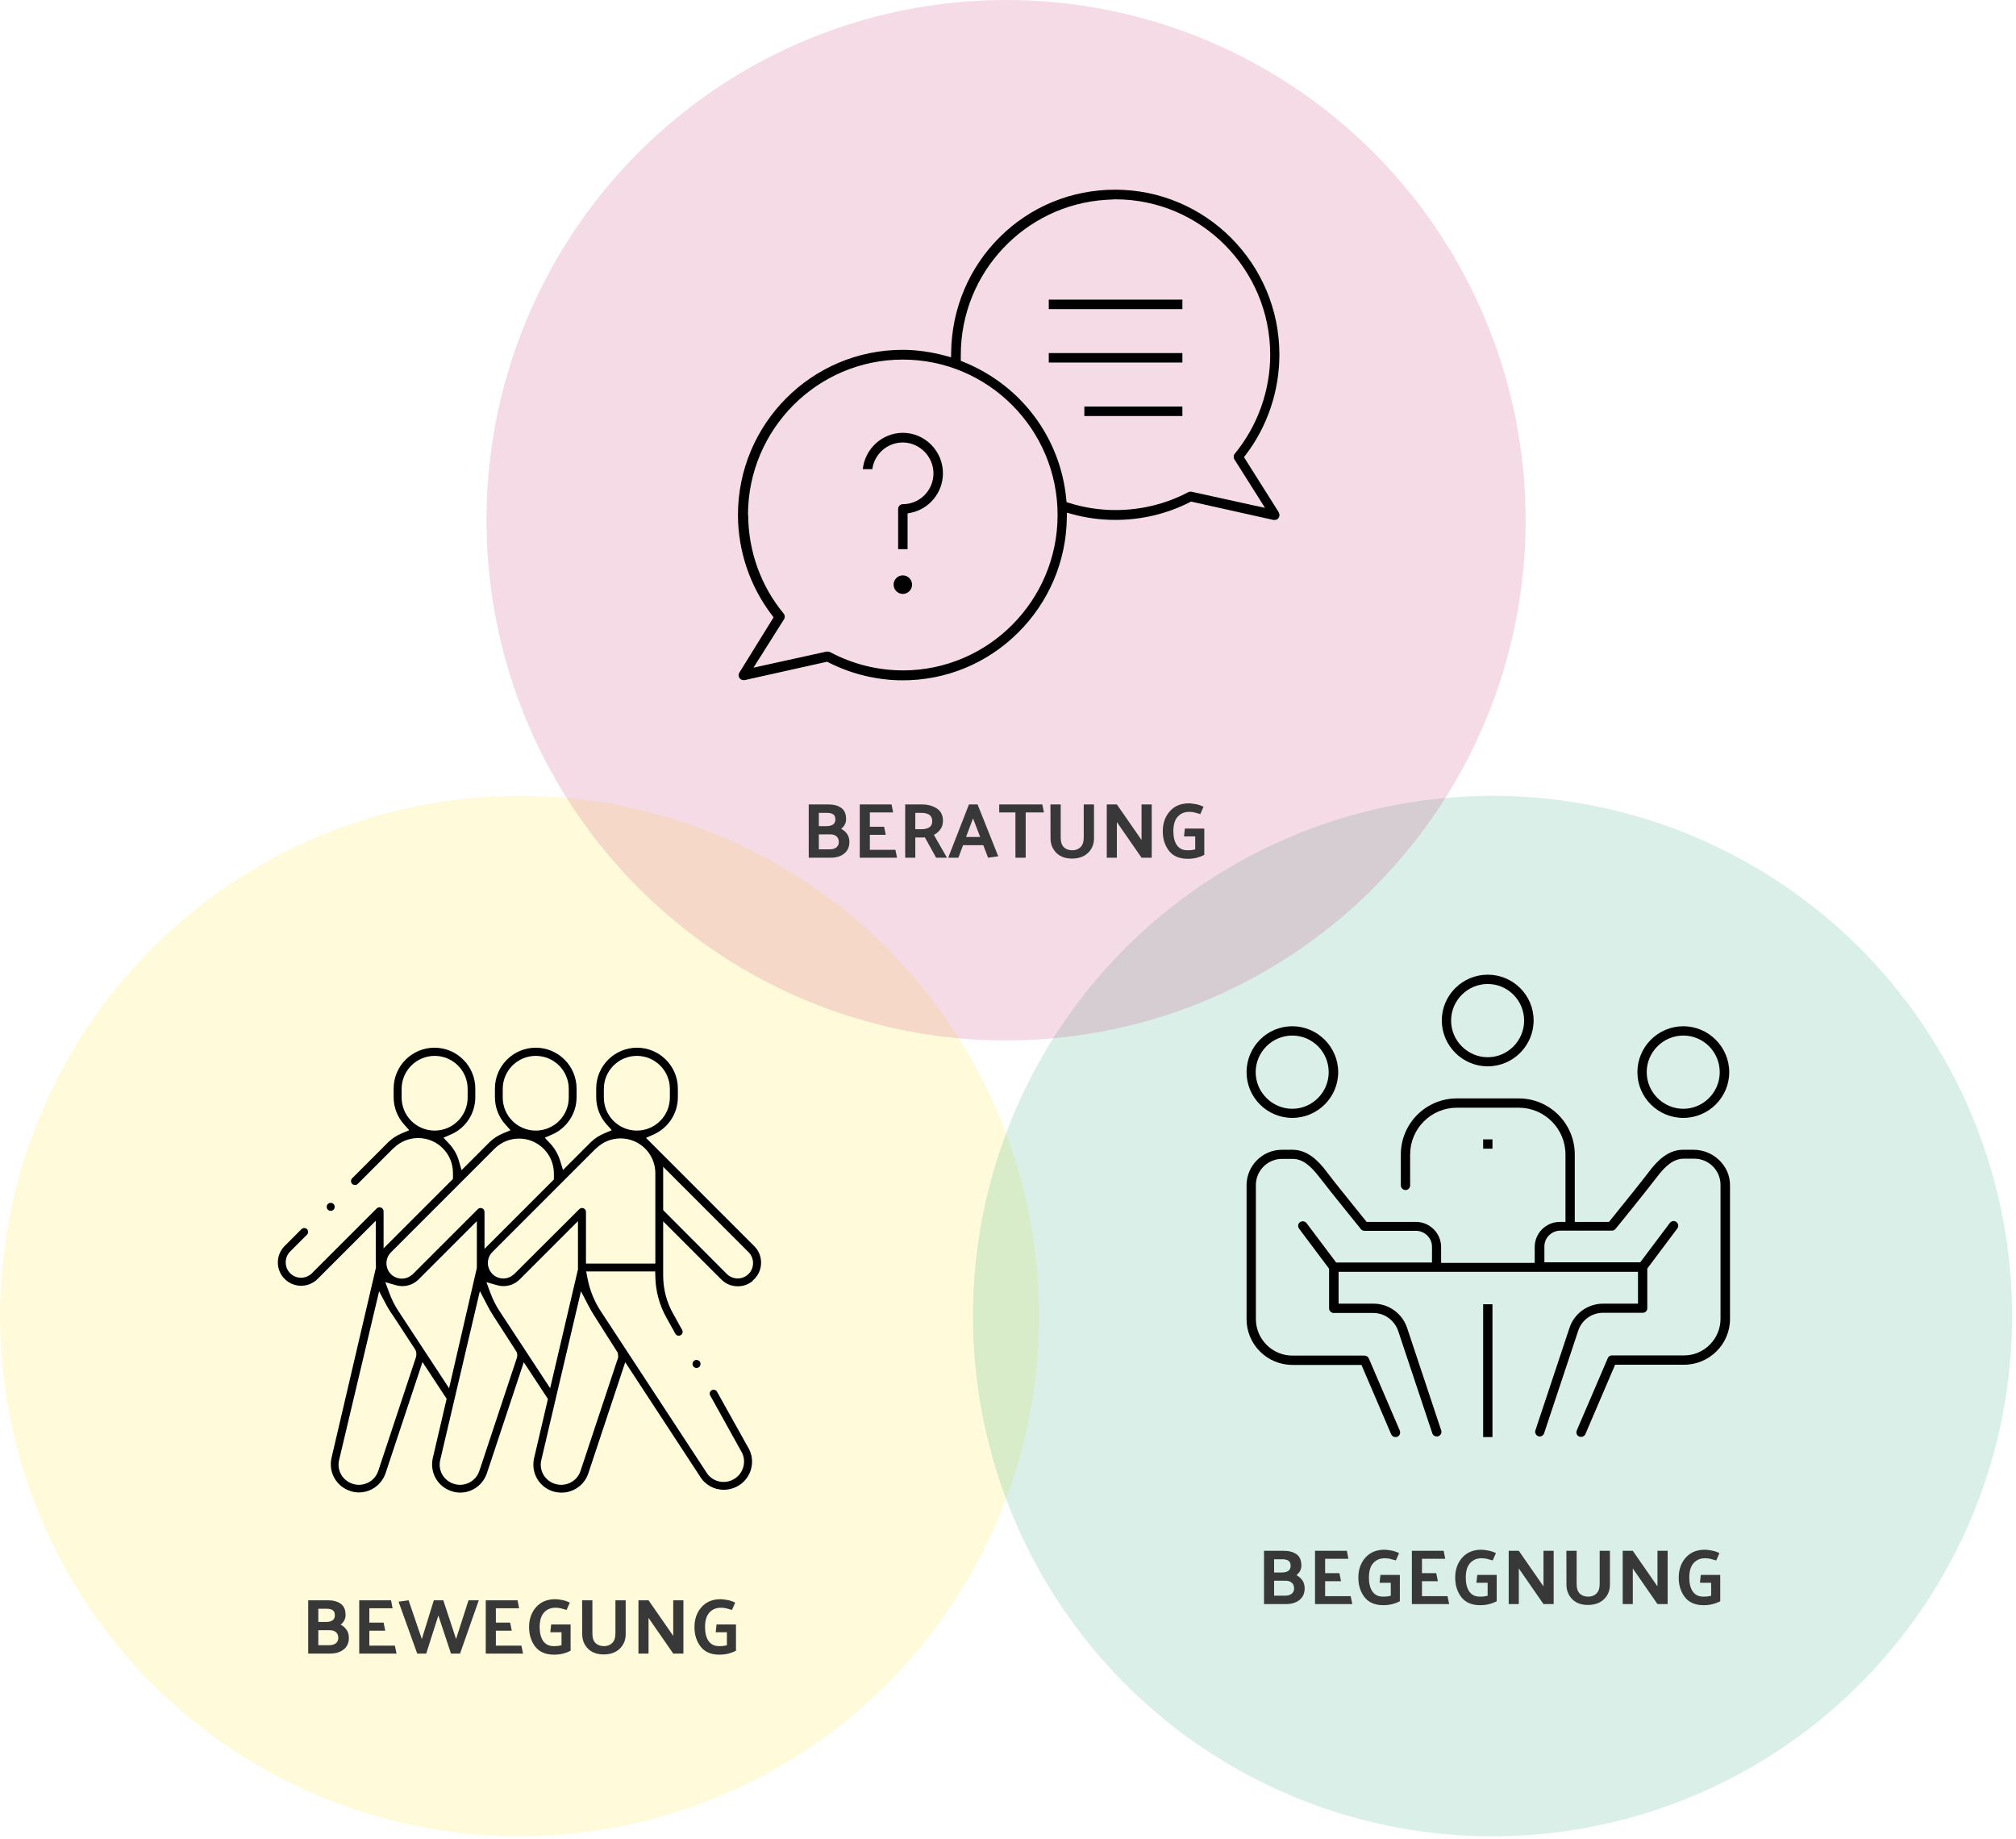
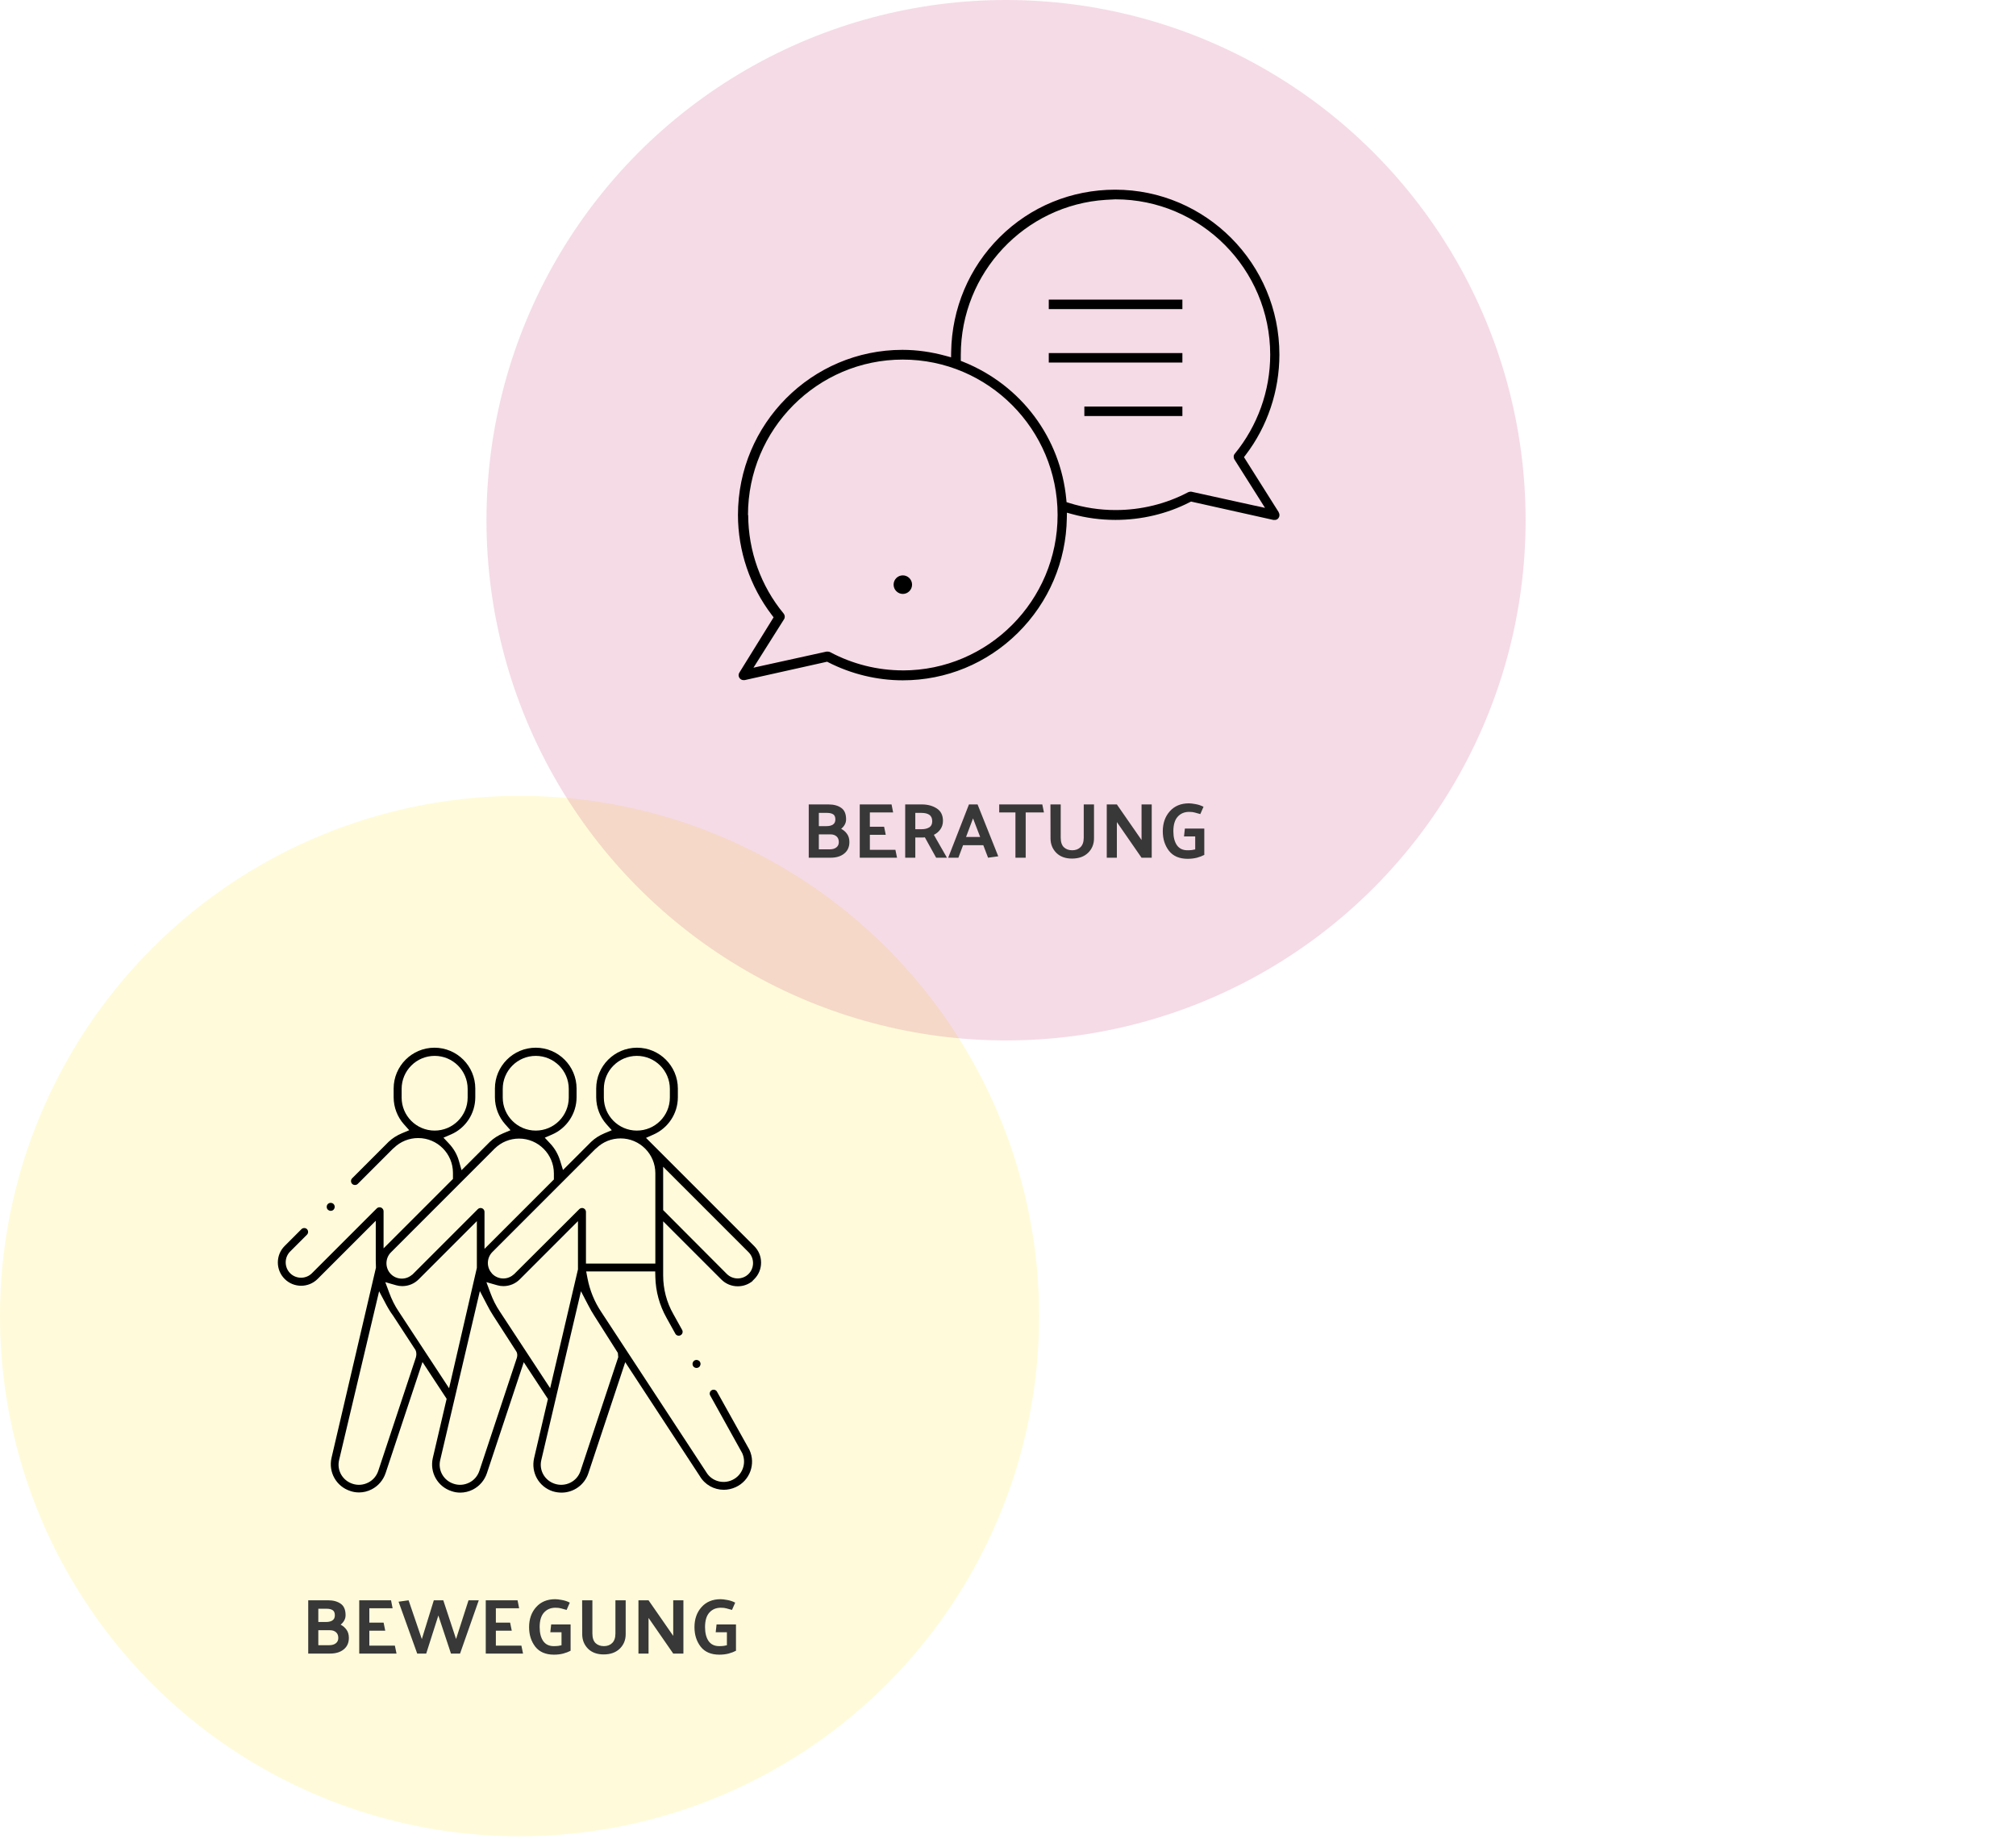
<svg xmlns="http://www.w3.org/2000/svg" width="489" height="446" viewBox="0 0 489 446" fill="none">
  <g clip-path="url(#clip0_324_1814)">
    <ellipse opacity="0.15" cx="126.027" cy="319.157" rx="126.027" ry="126.157" fill="#FDE60D" />
    <path d="M79.587 388.08C80.841 388.08 81.86 388.359 82.646 388.916C83.431 389.461 83.824 390.385 83.824 391.69C83.824 392.171 83.71 392.608 83.482 393.001C83.266 393.381 82.981 393.71 82.627 393.989C83.209 394.293 83.684 394.705 84.052 395.224C84.432 395.743 84.622 396.402 84.622 397.2C84.622 398.391 84.204 399.322 83.368 399.993C82.544 400.664 81.442 401 80.062 401H74.761V388.08H79.587ZM79.226 390.132H77.212V393.343H79.036C79.72 393.343 80.252 393.216 80.632 392.963C81.024 392.697 81.221 392.285 81.221 391.728C81.221 391.12 81.043 390.702 80.689 390.474C80.334 390.246 79.846 390.132 79.226 390.132ZM80.043 395.338H77.212V398.967H79.872C80.53 398.967 81.056 398.815 81.449 398.511C81.854 398.207 82.057 397.776 82.057 397.219C82.057 396.611 81.873 396.149 81.506 395.832C81.138 395.503 80.651 395.338 80.043 395.338ZM96.18 401H87.136V388.08H94.85L95.231 390.018H89.588V393.495H93.046L93.445 395.452H89.588V399.081H95.781L96.18 401ZM109.387 401L106.328 391.766L103.383 401H101.198L96.676 388.422L99.108 388.08L102.319 397.485L105.226 388.08H107.525L110.622 397.466L113.643 388.08H116.132L111.591 401H109.387ZM126.87 401H117.826V388.08H125.54L125.92 390.018H120.277V393.495H123.735L124.134 395.452H120.277V399.081H126.471L126.87 401ZM133.692 393.932H138.404V400.316C137.91 400.582 137.315 400.81 136.618 401C135.922 401.177 135.174 401.266 134.376 401.266C132.362 401.266 130.849 400.62 129.835 399.328C128.835 398.023 128.334 396.446 128.334 394.597C128.334 392.634 128.904 391.012 130.044 389.733C131.184 388.454 132.73 387.814 134.68 387.814C135.06 387.814 135.599 387.877 136.295 388.004C137.005 388.131 137.644 388.346 138.214 388.65L137.435 390.417C136.878 390.252 136.422 390.126 136.067 390.037C135.725 389.936 135.276 389.885 134.718 389.885C133.578 389.885 132.654 390.278 131.944 391.063C131.248 391.836 130.899 393.007 130.899 394.578C130.899 395.997 131.184 397.124 131.754 397.96C132.337 398.783 133.192 399.195 134.319 399.195C134.737 399.195 135.098 399.176 135.402 399.138C135.706 399.087 135.972 399.037 136.2 398.986V395.832H133.483L133.692 393.932ZM143.691 388.08V396.117C143.691 397.194 143.951 397.979 144.47 398.473C144.99 398.954 145.661 399.195 146.484 399.195C147.32 399.195 147.992 398.942 148.498 398.435C149.018 397.928 149.277 397.156 149.277 396.117V388.08H151.766V396.307C151.766 397.7 151.291 398.866 150.341 399.803C149.391 400.728 148.106 401.196 146.484 401.209C144.863 401.222 143.577 400.759 142.627 399.822C141.69 398.872 141.221 397.7 141.221 396.307L141.202 388.08H143.691ZM165.767 388.08V401H163.297L157.312 392.355V401H154.861V388.08H157.312L163.297 396.706V388.08H165.767ZM173.808 393.932H178.52V400.316C178.026 400.582 177.43 400.81 176.734 401C176.037 401.177 175.29 401.266 174.492 401.266C172.478 401.266 170.964 400.62 169.951 399.328C168.95 398.023 168.45 396.446 168.45 394.597C168.45 392.634 169.02 391.012 170.16 389.733C171.3 388.454 172.845 387.814 174.796 387.814C175.176 387.814 175.714 387.877 176.411 388.004C177.12 388.131 177.76 388.346 178.33 388.65L177.551 390.417C176.993 390.252 176.537 390.126 176.183 390.037C175.841 389.936 175.391 389.885 174.834 389.885C173.694 389.885 172.769 390.278 172.06 391.063C171.363 391.836 171.015 393.007 171.015 394.578C171.015 395.997 171.3 397.124 171.87 397.96C172.452 398.783 173.307 399.195 174.435 399.195C174.853 399.195 175.214 399.176 175.518 399.138C175.822 399.087 176.088 399.037 176.316 398.986V395.832H173.599L173.808 393.932Z" fill="#383838" />
    <path fill-rule="evenodd" clip-rule="evenodd" d="M93.541 357.209L102.478 330.302L108.337 339.217L106.378 347.602L104.982 353.577L104.981 353.581C104.195 357.054 106.125 360.504 109.51 361.609L109.524 361.613L109.538 361.618C110.237 361.862 110.939 361.969 111.655 361.969C112.682 361.969 113.75 361.72 114.708 361.224L114.715 361.22C116.317 360.401 117.534 358.973 118.108 357.252L126.255 332.723L127.045 330.345L132.904 339.26L129.548 353.62L129.548 353.624C128.763 357.092 130.686 360.536 134.061 361.646C134.791 361.864 135.51 361.969 136.222 361.969C139.114 361.969 141.789 360.109 142.714 357.262L142.717 357.254L151.657 330.339L169.704 357.905L169.723 357.936C170.968 360.07 173.207 361.282 175.563 361.282C176.52 361.282 177.524 361.069 178.459 360.637L178.462 360.636C181.877 359.07 183.375 355.018 181.783 351.599L181.719 351.472L173.913 337.489L173.908 337.48C173.675 337.048 173.082 336.875 172.652 337.124L172.634 337.134L172.616 337.144C172.184 337.376 172.012 337.969 172.26 338.4L172.266 338.409L180.033 352.392L180.06 352.451C181.137 354.906 180.058 357.778 177.609 358.913L177.607 358.914C175.336 359.962 172.617 359.187 171.319 357.021C171.267 356.95 171.232 356.893 171.218 356.868C171.21 356.855 171.202 356.842 171.195 356.83L171.19 356.82L145.801 318.093C144.149 315.615 143.048 312.86 142.499 309.979L142.184 308.326H158.928L158.96 309.686C159.04 313.152 159.967 316.537 161.66 319.561L161.663 319.565L163.814 323.438L163.819 323.446C164.051 323.878 164.645 324.05 165.075 323.802L165.093 323.792L165.111 323.782C165.543 323.55 165.715 322.956 165.467 322.526L165.461 322.516L163.313 318.649C161.687 315.812 160.857 312.568 160.857 309.289V296.177L174.959 310.28C176.029 311.35 177.436 311.934 178.956 311.934C180.291 311.934 181.537 311.484 182.546 310.651V310.602L182.954 310.194C184.024 309.124 184.607 307.717 184.607 306.197C184.607 304.676 184.024 303.269 182.954 302.199L156.697 275.942L158.547 275.118C162.015 273.572 164.421 270.107 164.421 266.082V263.978C164.421 258.519 159.977 254.074 154.518 254.074C149.06 254.074 144.615 258.519 144.615 263.978V266.082C144.615 268.567 145.558 270.902 147.097 272.629L148.395 274.085L146.596 274.839C145.406 275.338 144.314 276.019 143.381 276.912L136.562 283.731L135.879 281.526C135.379 279.91 134.58 278.509 133.487 277.341L132.139 275.9L133.949 275.113C137.407 273.609 139.854 270.106 139.854 266.082V263.978C139.854 258.519 135.41 254.074 129.951 254.074C124.493 254.074 120.048 258.519 120.048 263.978V266.082C120.048 268.567 120.991 270.902 122.53 272.629L123.828 274.085L122.029 274.839C120.839 275.338 119.747 276.019 118.814 276.912L111.954 283.772L111.304 281.497C110.854 279.922 110.027 278.524 108.92 277.341L107.566 275.894L109.387 275.111C112.877 273.609 115.287 270.113 115.287 266.082V263.978C115.287 258.519 110.843 254.074 105.384 254.074C99.926 254.074 95.481 258.519 95.481 263.978V266.082C95.481 268.567 96.424 270.902 97.963 272.629L99.261 274.085L97.462 274.839C96.272 275.338 95.18 276.02 94.247 276.912L85.41 285.75C85.052 286.108 85.052 286.729 85.41 287.087C85.6 287.277 85.837 287.367 86.1 287.367C86.364 287.367 86.601 287.277 86.79 287.087L95.294 278.583C95.379 278.498 95.459 278.438 95.499 278.41C95.515 278.398 95.53 278.387 95.544 278.378C97.127 276.834 99.211 275.985 101.433 275.985C106.116 275.985 109.869 279.792 109.869 284.421V285.9L93.04 302.73V293.741C93.04 293.372 92.829 293.029 92.438 292.838C92.021 292.694 91.64 292.791 91.38 293.051L75.66 308.77C74.215 310.216 71.83 310.216 70.384 308.77C68.938 307.325 68.938 304.94 70.384 303.494L74.464 299.414C74.822 299.056 74.822 298.434 74.464 298.076C74.106 297.718 73.484 297.718 73.126 298.076L69.046 302.156C66.841 304.361 66.841 307.946 69.046 310.151C71.251 312.356 74.836 312.356 77.041 310.151L91.144 296.049V305.681C91.144 305.933 91.153 306.179 91.164 306.451L91.165 306.463C91.175 306.713 91.186 306.989 91.186 307.27V307.431L80.415 353.534L80.414 353.538C79.628 357.011 81.558 360.461 84.943 361.566L84.957 361.57L84.971 361.575C85.67 361.82 86.372 361.926 87.088 361.926C88.115 361.926 89.183 361.677 90.141 361.181L90.148 361.177C91.75 360.358 92.966 358.931 93.54 357.211L93.541 357.209ZM133.445 336.644L140.198 307.802L140.191 307.571V296.134L126.089 310.237C125.019 311.307 123.612 311.891 122.092 311.891C121.577 311.891 121.105 311.823 120.627 311.686L117.981 310.93L118.939 313.51C119.527 315.093 120.26 316.611 121.234 318.05L133.445 336.644ZM131.302 354.063L131.302 354.064C130.7 356.595 132.16 359.06 134.593 359.835C137.145 360.662 139.961 359.308 140.809 356.71L140.81 356.706L149.962 329.122L149.867 328.085L144.218 319.181L144.21 319.168C143.651 318.33 143.164 317.439 142.653 316.461L140.92 313.14L131.302 354.063ZM85.541 359.833C83.11 359.057 81.653 356.594 82.254 354.064L91.958 313.136L93.69 316.407L93.691 316.409L93.697 316.421L93.724 316.471C93.748 316.516 93.784 316.582 93.831 316.665C93.923 316.832 94.055 317.066 94.212 317.333C94.532 317.877 94.932 318.513 95.302 318.993L95.336 319.037L100.533 327.005C101.045 327.625 101.008 328.367 100.976 328.663C100.954 328.868 100.914 329.044 100.88 329.166C100.863 329.228 100.847 329.281 100.834 329.321C100.828 329.34 100.822 329.355 100.818 329.369L100.816 329.373L91.76 356.671L91.759 356.673C91.35 357.901 90.511 358.934 89.3 359.539C88.134 360.122 86.811 360.254 85.541 359.833ZM108.929 336.656L115.667 307.469V296.134L101.565 310.237C100.495 311.307 99.088 311.891 97.568 311.891C97.053 311.891 96.581 311.823 96.103 311.686L93.457 310.93L94.415 313.51C95.003 315.093 95.736 316.611 96.71 318.05L108.929 336.656ZM125.914 276.114C123.682 276.114 121.59 276.97 120.004 278.527C119.946 278.571 119.818 278.678 119.691 278.84L94.822 303.709C93.376 305.154 93.376 307.539 94.822 308.985C96.208 310.371 98.457 310.428 99.915 309.157L100.025 309.102L115.904 293.223C116.182 292.945 116.574 292.871 116.936 293.016C117.279 293.153 117.521 293.508 117.521 293.87V302.858L134.35 286.029V284.55C134.35 279.916 130.549 276.114 125.914 276.114ZM181.573 303.666L160.857 282.949V293.458L176.295 308.941L176.297 308.942C177.742 310.388 180.127 310.388 181.573 308.942C183.019 307.496 183.019 305.111 181.573 303.666ZM142.131 306.43H158.96V284.507C158.96 279.878 155.207 276.071 150.524 276.071C148.302 276.071 146.218 276.919 144.635 278.464L144.622 278.473C144.612 278.48 144.601 278.488 144.59 278.496C144.55 278.524 144.47 278.584 144.385 278.669L119.432 303.623C118.742 304.312 118.337 305.267 118.337 306.282C118.337 307.333 118.767 308.213 119.386 308.894L119.408 308.919L119.432 308.942C120.121 309.632 121.077 310.037 122.092 310.037C123.142 310.037 124.023 309.607 124.703 308.988L124.727 308.966L140.514 293.223C140.792 292.945 141.184 292.871 141.546 293.016C141.888 293.153 142.131 293.508 142.131 293.87V306.43ZM113.434 266.168V264.063C113.434 259.644 109.847 256.057 105.427 256.057C101.008 256.057 97.421 259.644 97.421 264.063V266.168C97.421 270.588 101.008 274.175 105.427 274.175C109.847 274.175 113.434 270.588 113.434 266.168ZM129.951 274.175C134.371 274.175 137.958 270.588 137.958 266.168V264.063C137.958 259.644 134.371 256.057 129.951 256.057C125.532 256.057 121.945 259.644 121.945 264.063V266.168C121.945 270.588 125.532 274.175 129.951 274.175ZM162.482 266.168V264.063C162.482 259.644 158.895 256.057 154.475 256.057C150.056 256.057 146.469 259.644 146.469 264.063V266.168C146.469 270.588 150.056 274.175 154.475 274.175C158.895 274.175 162.482 270.588 162.482 266.168ZM108.704 345.86L116.396 313.095L118.129 316.419C118.64 317.396 119.127 318.287 119.686 319.125L119.691 319.134L125.165 327.619C125.391 327.932 125.443 328.253 125.459 328.408C125.48 328.612 125.463 328.79 125.448 328.901C125.432 329.02 125.41 329.123 125.392 329.191C125.384 329.227 125.375 329.258 125.368 329.282L125.359 329.313L125.356 329.325L125.354 329.33L125.353 329.333L125.353 329.334L125.35 329.345L123.559 334.74L116.284 356.671L116.283 356.673C115.874 357.901 115.035 358.934 113.824 359.539C112.658 360.122 111.335 360.254 110.065 359.833C107.635 359.057 106.177 356.595 106.778 354.066L106.778 354.063L108.704 345.86Z" fill="black" />
    <path d="M169.919 330.763C169.919 331.007 169.8 331.294 169.639 331.454C169.47 331.623 169.223 331.733 168.949 331.733C168.676 331.733 168.428 331.623 168.259 331.454C168.089 331.284 167.98 331.037 167.98 330.763C167.98 330.534 168.059 330.306 168.28 330.052C168.449 329.895 168.687 329.794 168.949 329.794C169.179 329.794 169.407 329.873 169.66 330.095C169.818 330.263 169.919 330.501 169.919 330.763Z" fill="black" />
    <path d="M79.526 291.977C79.695 291.808 79.943 291.698 80.216 291.698C80.49 291.698 80.737 291.808 80.906 291.977C81.076 292.147 81.186 292.394 81.186 292.668C81.186 292.897 81.107 293.125 80.885 293.379C80.717 293.536 80.478 293.637 80.216 293.637C79.986 293.637 79.758 293.558 79.505 293.336C79.347 293.168 79.246 292.93 79.246 292.668C79.246 292.394 79.356 292.147 79.526 291.977Z" fill="black" />
  </g>
  <g clip-path="url(#clip1_324_1814)">
    <ellipse opacity="0.15" cx="362.027" cy="319.157" rx="126.027" ry="126.157" fill="#009668" />
-     <path d="M311.422 376.08C312.676 376.08 313.696 376.359 314.481 376.916C315.266 377.461 315.659 378.385 315.659 379.69C315.659 380.171 315.545 380.608 315.317 381.001C315.102 381.381 314.817 381.71 314.462 381.989C315.045 382.293 315.52 382.705 315.887 383.224C316.267 383.743 316.457 384.402 316.457 385.2C316.457 386.391 316.039 387.322 315.203 387.993C314.38 388.664 313.278 389 311.897 389H306.596V376.08H311.422ZM311.061 378.132H309.047V381.343H310.871C311.555 381.343 312.087 381.216 312.467 380.963C312.86 380.697 313.056 380.285 313.056 379.728C313.056 379.12 312.879 378.702 312.524 378.474C312.169 378.246 311.682 378.132 311.061 378.132ZM311.878 383.338H309.047V386.967H311.707C312.366 386.967 312.891 386.815 313.284 386.511C313.689 386.207 313.892 385.776 313.892 385.219C313.892 384.611 313.708 384.149 313.341 383.832C312.974 383.503 312.486 383.338 311.878 383.338ZM328.016 389H318.972V376.08H326.686L327.066 378.018H321.423V381.495H324.881L325.28 383.452H321.423V387.081H327.617L328.016 389ZM334.838 381.932H339.55V388.316C339.056 388.582 338.461 388.81 337.764 389C337.068 389.177 336.32 389.266 335.522 389.266C333.508 389.266 331.995 388.62 330.981 387.328C329.981 386.023 329.48 384.446 329.48 382.597C329.48 380.634 330.05 379.012 331.19 377.733C332.33 376.454 333.876 375.814 335.826 375.814C336.206 375.814 336.745 375.877 337.441 376.004C338.151 376.131 338.79 376.346 339.36 376.65L338.581 378.417C338.024 378.252 337.568 378.126 337.213 378.037C336.871 377.936 336.422 377.885 335.864 377.885C334.724 377.885 333.8 378.278 333.09 379.063C332.394 379.836 332.045 381.007 332.045 382.578C332.045 383.997 332.33 385.124 332.9 385.96C333.483 386.783 334.338 387.195 335.465 387.195C335.883 387.195 336.244 387.176 336.548 387.138C336.852 387.087 337.118 387.037 337.346 386.986V383.832H334.629L334.838 381.932ZM351.506 389H342.462V376.08H350.176L350.556 378.018H344.913V381.495H348.371L348.77 383.452H344.913V387.081H351.107L351.506 389ZM358.329 381.932H363.041V388.316C362.547 388.582 361.951 388.81 361.255 389C360.558 389.177 359.811 389.266 359.013 389.266C356.999 389.266 355.485 388.62 354.472 387.328C353.471 386.023 352.971 384.446 352.971 382.597C352.971 380.634 353.541 379.012 354.681 377.733C355.821 376.454 357.366 375.814 359.317 375.814C359.697 375.814 360.235 375.877 360.932 376.004C361.641 376.131 362.281 376.346 362.851 376.65L362.072 378.417C361.514 378.252 361.058 378.126 360.704 378.037C360.362 377.936 359.912 377.885 359.355 377.885C358.215 377.885 357.29 378.278 356.581 379.063C355.884 379.836 355.536 381.007 355.536 382.578C355.536 383.997 355.821 385.124 356.391 385.96C356.973 386.783 357.828 387.195 358.956 387.195C359.374 387.195 359.735 387.176 360.039 387.138C360.343 387.087 360.609 387.037 360.837 386.986V383.832H358.12L358.329 381.932ZM376.858 376.08V389H374.388L368.403 380.355V389H365.952V376.08H368.403L374.388 384.706V376.08H376.858ZM382.429 376.08V384.117C382.429 385.194 382.689 385.979 383.208 386.473C383.727 386.954 384.399 387.195 385.222 387.195C386.058 387.195 386.729 386.942 387.236 386.435C387.755 385.928 388.015 385.156 388.015 384.117V376.08H390.504V384.307C390.504 385.7 390.029 386.866 389.079 387.803C388.129 388.728 386.843 389.196 385.222 389.209C383.601 389.222 382.315 388.759 381.365 387.822C380.428 386.872 379.959 385.7 379.959 384.307L379.94 376.08H382.429ZM404.505 376.08V389H402.035L396.05 380.355V389H393.599V376.08H396.05L402.035 384.706V376.08H404.505ZM412.545 381.932H417.257V388.316C416.763 388.582 416.168 388.81 415.471 389C414.775 389.177 414.027 389.266 413.229 389.266C411.215 389.266 409.702 388.62 408.688 387.328C407.688 386.023 407.187 384.446 407.187 382.597C407.187 380.634 407.757 379.012 408.897 377.733C410.037 376.454 411.583 375.814 413.533 375.814C413.913 375.814 414.452 375.877 415.148 376.004C415.858 376.131 416.497 376.346 417.067 376.65L416.288 378.417C415.731 378.252 415.275 378.126 414.92 378.037C414.578 377.936 414.129 377.885 413.571 377.885C412.431 377.885 411.507 378.278 410.797 379.063C410.101 379.836 409.752 381.007 409.752 382.578C409.752 383.997 410.037 385.124 410.607 385.96C411.19 386.783 412.045 387.195 413.172 387.195C413.59 387.195 413.951 387.176 414.255 387.138C414.559 387.087 414.825 387.037 415.053 386.986V383.832H412.336L412.545 381.932Z" fill="#383838" />
    <path d="M359.752 316.288H362.01V348.498H359.752V316.288Z" fill="black" />
    <path fill-rule="evenodd" clip-rule="evenodd" d="M419.443 260.008C419.443 266.096 414.448 271.097 408.306 271.097C402.16 271.097 397.169 266.14 397.169 260.008C397.169 253.869 402.167 248.871 408.306 248.871C414.441 248.871 419.443 253.913 419.443 260.008ZM417.137 260.008C417.137 255.128 413.209 251.129 408.306 251.129C403.415 251.129 399.427 255.117 399.427 260.008C399.427 264.905 403.468 268.887 408.306 268.887C413.155 268.887 417.137 264.894 417.137 260.008Z" fill="black" />
    <path d="M399.888 284.27L399.893 284.264C401.968 281.482 404.602 278.823 408.258 278.823H410.778C415.589 278.823 419.633 282.683 419.633 287.393V319.865C419.633 325.953 414.638 330.954 408.496 330.954H391.762L384.555 347.773L384.548 347.789C384.392 348.178 383.974 348.451 383.536 348.451C383.337 348.451 383.197 348.423 383.076 348.371L383.057 348.363L383.037 348.355C382.496 348.142 382.207 347.527 382.468 346.873L389.981 329.375L389.987 329.359C390.148 328.955 390.529 328.697 391 328.697H408.496C413.345 328.697 417.327 324.703 417.327 319.818V287.345C417.327 283.833 414.481 280.986 410.968 280.986H408.448C405.987 280.986 404.013 282.63 401.843 285.522C400.643 287.099 398.231 290.125 396.067 292.818C394.987 294.163 393.972 295.42 393.207 296.364C392.824 296.836 392.504 297.229 392.27 297.516C392.153 297.659 392.058 297.775 391.988 297.86L391.941 297.917L391.904 297.962C391.885 297.984 391.876 297.995 391.873 297.998L391.862 298.011L391.851 298.023C391.64 298.277 391.314 298.435 390.952 298.435H378.496C376.396 298.435 374.609 300.107 374.609 302.274V306.113H397.863L405.025 296.582L405.026 296.581C405.417 296.059 406.121 295.968 406.622 296.326C407.144 296.747 407.208 297.455 406.849 297.913L406.84 297.924L399.569 307.619V317.25C399.569 317.874 399.088 318.355 398.464 318.355H388.86C386.09 318.355 383.66 320.106 382.808 322.717L382.806 322.722L374.534 347.588L374.531 347.596C374.391 348.037 373.948 348.355 373.456 348.355C373.425 348.355 373.376 348.352 373.321 348.342C373.265 348.332 373.224 348.319 373.203 348.311L373.166 348.296L373.128 348.283C372.561 348.094 372.235 347.441 372.424 346.874L380.697 322.008L380.698 322.004C381.843 318.528 385.12 316.145 388.86 316.145H397.312V308.419H324.688V316.145H333.139C336.833 316.145 340.113 318.482 341.305 322.012L341.305 322.014L349.576 346.874C349.775 347.47 349.459 348.094 348.886 348.278L348.786 348.31L348.71 348.348L348.706 348.349C348.692 348.351 348.67 348.353 348.635 348.354C348.614 348.355 348.591 348.355 348.564 348.355C348.545 348.355 348.522 348.355 348.496 348.355C348.005 348.355 347.562 348.037 347.422 347.596L347.419 347.588L339.14 322.752L339.137 322.743C338.238 320.165 335.829 318.403 333.092 318.403H323.488C322.895 318.403 322.383 317.905 322.383 317.298V307.666L315.121 297.983C314.714 297.441 314.842 296.743 315.304 296.393C315.858 296.009 316.574 296.151 316.921 296.621L324.089 306.161H347.343V302.322C347.343 300.219 345.573 298.482 343.456 298.482H331C330.645 298.482 330.325 298.33 330.113 298.085C329.946 297.872 329.299 297.07 328.404 295.964L328.402 295.962C327.687 295.076 326.813 293.996 325.902 292.864C323.729 290.168 321.305 287.141 320.107 285.566L320.104 285.563C317.902 282.69 315.971 281.034 313.504 281.034H310.984C307.472 281.034 304.625 283.88 304.625 287.393V319.865C304.625 324.757 308.613 328.744 313.504 328.744H331C331.437 328.744 331.851 329.022 332.022 329.429L339.532 346.92C339.781 347.545 339.486 348.189 338.947 348.409L338.935 348.414L338.924 348.418C338.803 348.47 338.663 348.498 338.464 348.498C338.069 348.498 337.648 348.26 337.433 347.792L330.237 331.002H313.504C307.358 331.002 302.367 326.045 302.367 319.913V287.44C302.367 282.68 306.224 278.823 310.984 278.823H313.504C317.16 278.823 319.794 281.482 321.869 284.264L321.874 284.27C323.43 286.332 327.243 291.058 329.66 294.053C330.223 294.751 330.71 295.354 331.076 295.809L331.486 296.319H343.456C346.796 296.319 349.554 299.041 349.554 302.417V306.256H372.256V302.417C372.256 299.077 374.978 296.319 378.353 296.319H379.72V279.976C379.72 273.706 374.639 268.625 368.369 268.625H353.393C347.123 268.625 342.042 273.706 342.042 279.976V287.44C342.042 288.098 341.527 288.593 340.937 288.593C340.313 288.593 339.784 288.064 339.784 287.44V279.976C339.784 272.459 345.875 266.367 353.393 266.367H368.369C375.887 266.367 381.978 272.459 381.978 279.976V296.319H390.276L390.687 295.809C391.052 295.355 391.538 294.752 392.1 294.055L392.102 294.053C394.519 291.057 398.332 286.332 399.888 284.27Z" fill="black" />
    <path fill-rule="evenodd" clip-rule="evenodd" d="M324.593 260.008C324.593 266.096 319.599 271.097 313.456 271.097C307.362 271.097 302.367 266.143 302.367 260.008C302.367 253.862 307.324 248.871 313.456 248.871C319.592 248.871 324.593 253.913 324.593 260.008ZM322.288 260.008C322.288 255.128 318.359 251.129 313.456 251.129C308.565 251.129 304.577 255.117 304.577 260.008C304.577 264.905 308.618 268.887 313.456 268.887C318.306 268.887 322.288 264.894 322.288 260.008Z" fill="black" />
    <path fill-rule="evenodd" clip-rule="evenodd" d="M371.994 247.456C371.994 253.595 366.996 258.593 360.857 258.593C354.722 258.593 349.72 253.551 349.72 247.456C349.72 241.369 354.715 236.367 360.857 236.367C367.003 236.367 371.994 241.324 371.994 247.456ZM369.689 247.504C369.689 242.624 365.76 238.625 360.857 238.625C355.966 238.625 351.978 242.613 351.978 247.504C351.978 252.401 356.019 256.383 360.857 256.383C365.707 256.383 369.689 252.39 369.689 247.504Z" fill="black" />
-     <path d="M359.752 276.304H362.01V278.562H359.752V276.304Z" fill="black" />
+     <path d="M359.752 276.304H362.01V278.562V276.304Z" fill="black" />
  </g>
  <g clip-path="url(#clip2_324_1814)">
    <ellipse opacity="0.15" cx="244.027" cy="126.157" rx="126.027" ry="126.157" fill="#BE1359" />
    <path d="M200.992 195.08C202.246 195.08 203.266 195.359 204.051 195.916C204.837 196.461 205.229 197.385 205.229 198.69C205.229 199.171 205.115 199.608 204.887 200.001C204.672 200.381 204.387 200.71 204.032 200.989C204.615 201.293 205.09 201.705 205.457 202.224C205.837 202.743 206.027 203.402 206.027 204.2C206.027 205.391 205.609 206.322 204.773 206.993C203.95 207.664 202.848 208 201.467 208H196.166V195.08H200.992ZM200.631 197.132H198.617V200.343H200.441C201.125 200.343 201.657 200.216 202.037 199.963C202.43 199.697 202.626 199.285 202.626 198.728C202.626 198.12 202.449 197.702 202.094 197.474C201.74 197.246 201.252 197.132 200.631 197.132ZM201.448 202.338H198.617V205.967H201.277C201.936 205.967 202.462 205.815 202.854 205.511C203.26 205.207 203.462 204.776 203.462 204.219C203.462 203.611 203.279 203.149 202.911 202.832C202.544 202.503 202.056 202.338 201.448 202.338ZM217.586 208H208.542V195.08H216.256L216.636 197.018H210.993V200.495H214.451L214.85 202.452H210.993V206.081H217.187L217.586 208ZM223.535 197.132H222.015V201.084H223.573C224.307 201.084 224.915 200.938 225.397 200.647C225.878 200.343 226.119 199.849 226.119 199.165C226.119 198.443 225.891 197.924 225.435 197.607C224.979 197.29 224.345 197.132 223.535 197.132ZM227.069 208L224.333 203.06C224.193 203.073 224.048 203.085 223.896 203.098C223.744 203.098 223.592 203.098 223.44 203.098H222.015V208H219.564V195.08H223.611C225.017 195.08 226.22 195.403 227.221 196.049C228.221 196.695 228.722 197.696 228.722 199.051C228.722 199.849 228.513 200.539 228.095 201.122C227.689 201.692 227.164 202.135 226.518 202.452L229.691 208H227.069ZM236.017 198.462L234.326 202.965H237.746L236.017 198.462ZM237.119 195.08L242.135 207.658L239.665 208L238.506 204.96H233.604L232.464 208H229.994L235.029 195.08H237.119ZM242.37 195.08H252.82L253.219 197.018H248.792V208H246.303V197.018H242.37V195.08ZM257.285 195.08V203.117C257.285 204.194 257.545 204.979 258.064 205.473C258.584 205.954 259.255 206.195 260.078 206.195C260.914 206.195 261.586 205.942 262.092 205.435C262.612 204.928 262.871 204.156 262.871 203.117V195.08H265.36V203.307C265.36 204.7 264.885 205.866 263.935 206.803C262.985 207.728 261.7 208.196 260.078 208.209C258.457 208.222 257.171 207.759 256.221 206.822C255.284 205.872 254.815 204.7 254.815 203.307L254.796 195.08H257.285ZM279.361 195.08V208H276.891L270.906 199.355V208H268.455V195.08H270.906L276.891 203.706V195.08H279.361ZM287.402 200.932H292.114V207.316C291.62 207.582 291.025 207.81 290.328 208C289.631 208.177 288.884 208.266 288.086 208.266C286.072 208.266 284.558 207.62 283.545 206.328C282.544 205.023 282.044 203.446 282.044 201.597C282.044 199.634 282.614 198.012 283.754 196.733C284.894 195.454 286.439 194.814 288.39 194.814C288.77 194.814 289.308 194.877 290.005 195.004C290.714 195.131 291.354 195.346 291.924 195.65L291.145 197.417C290.588 197.252 290.132 197.126 289.777 197.037C289.435 196.936 288.985 196.885 288.428 196.885C287.288 196.885 286.363 197.278 285.654 198.063C284.957 198.836 284.609 200.007 284.609 201.578C284.609 202.997 284.894 204.124 285.464 204.96C286.047 205.783 286.902 206.195 288.029 206.195C288.447 206.195 288.808 206.176 289.112 206.138C289.416 206.087 289.682 206.037 289.91 205.986V202.832H287.193L287.402 200.932Z" fill="#383838" />
    <path d="M310.18 124.24L302.11 111.45L301.74 110.86L302.16 110.31C307.43 103.42 310.33 94.78 310.33 85.99C310.33 63.94 292.46 46 270.5 46C259.9 46 249.95 50.09 242.49 57.51C235.06 64.9 230.88 74.79 230.71 85.36L230.69 86.65L229.44 86.31C225.92 85.34 222.37 84.84 218.89 84.84C196.89 84.84 179 102.8 179 124.88C179 133.6 181.92 142.22 187.22 149.15L187.64 149.7L187.28 150.29L179.35 163.1C179.08 163.51 179.09 164.01 179.36 164.4C179.58 164.72 179.95 164.93 180.29 164.93H180.63L200.27 160.55L200.62 160.47L200.94 160.63C206.51 163.47 212.75 164.98 218.98 164.98C229.49 164.98 239.4 160.89 246.9 153.47C254.39 146.05 258.61 136.16 258.77 125.62L258.79 124.33L260.03 124.67C263.44 125.61 266.99 126.08 270.58 126.08C276.89 126.08 283.11 124.6 288.58 121.79L288.9 121.63L289.25 121.71L308.89 126.09H309.23C309.6 126.09 309.93 125.91 310.14 125.59C310.41 125.2 310.42 124.68 310.16 124.25L310.18 124.24ZM218.99 162.57C212.86 162.57 206.77 161.04 201.37 158.15C201.21 158.07 201.01 158.02 200.84 158.02H200.45L185.1 161.4L182.76 161.92L190.17 150.18C190.45 149.74 190.41 149.2 190.08 148.79C184.57 142.14 181.51 133.65 181.48 124.9H181.43C181.43 104.11 198.27 87.2 218.98 87.2C239.69 87.2 256.53 104.11 256.53 124.89C256.53 145.67 239.69 162.58 218.98 162.58L218.99 162.57ZM304.49 122.65L289.03 119.25C289.03 119.25 288.91 119.23 288.84 119.23C288.63 119.23 288.4 119.28 288.19 119.37C282.85 122.2 276.77 123.69 270.6 123.69C266.74 123.69 262.95 123.11 259.33 121.97L258.7 121.77L258.64 121.11C257.25 106.18 247.69 93.4 233.68 87.76L233.05 87.51V86.08C233.05 66.09 248.64 49.68 268.26 48.46L270.55 48.34C291.25 48.34 308.1 65.25 308.1 86.03C308.1 94.76 305.04 103.28 299.5 110.04C299.18 110.41 299.16 110.99 299.43 111.43L305.56 121.13L306.84 123.16L304.5 122.64L304.49 122.65Z" fill="black" />
    <path d="M218.99 139.53C217.75 139.53 216.75 140.54 216.75 141.78C216.75 143.02 217.76 144.03 218.99 144.03C220.22 144.03 221.23 143.02 221.23 141.78C221.23 140.54 220.22 139.53 218.99 139.53Z" fill="black" />
-     <path d="M218.94 107.3C223.04 107.3 226.42 110.7 226.42 114.81C226.42 118.92 223.08 122.27 218.99 122.27C218.35 122.27 217.85 122.77 217.85 123.42V133.18H220.14V124.51L220.94 124.35C225.37 123.44 228.72 119.49 228.72 114.77C228.72 109.36 224.32 104.96 219 104.96C214 104.96 209.79 108.83 209.28 113.77H211.59C212.08 110.14 215.19 107.31 218.95 107.31L218.94 107.3Z" fill="black" />
    <path d="M286.8 72.66H254.39V74.96H286.8V72.66Z" fill="black" />
    <path d="M286.8 85.62H254.39V87.92H286.8V85.62Z" fill="black" />
    <path d="M286.8 98.59H263.02V100.89H286.8V98.59Z" fill="black" />
  </g>
  <defs>
    <clipPath id="clip0_324_1814">
      <rect width="253" height="253" fill="white" transform="translate(0 193)" />
    </clipPath>
    <clipPath id="clip1_324_1814">
-       <rect width="253" height="253" fill="white" transform="translate(236 193)" />
-     </clipPath>
+       </clipPath>
    <clipPath id="clip2_324_1814">
      <rect width="253" height="253" fill="white" transform="translate(118)" />
    </clipPath>
  </defs>
</svg>